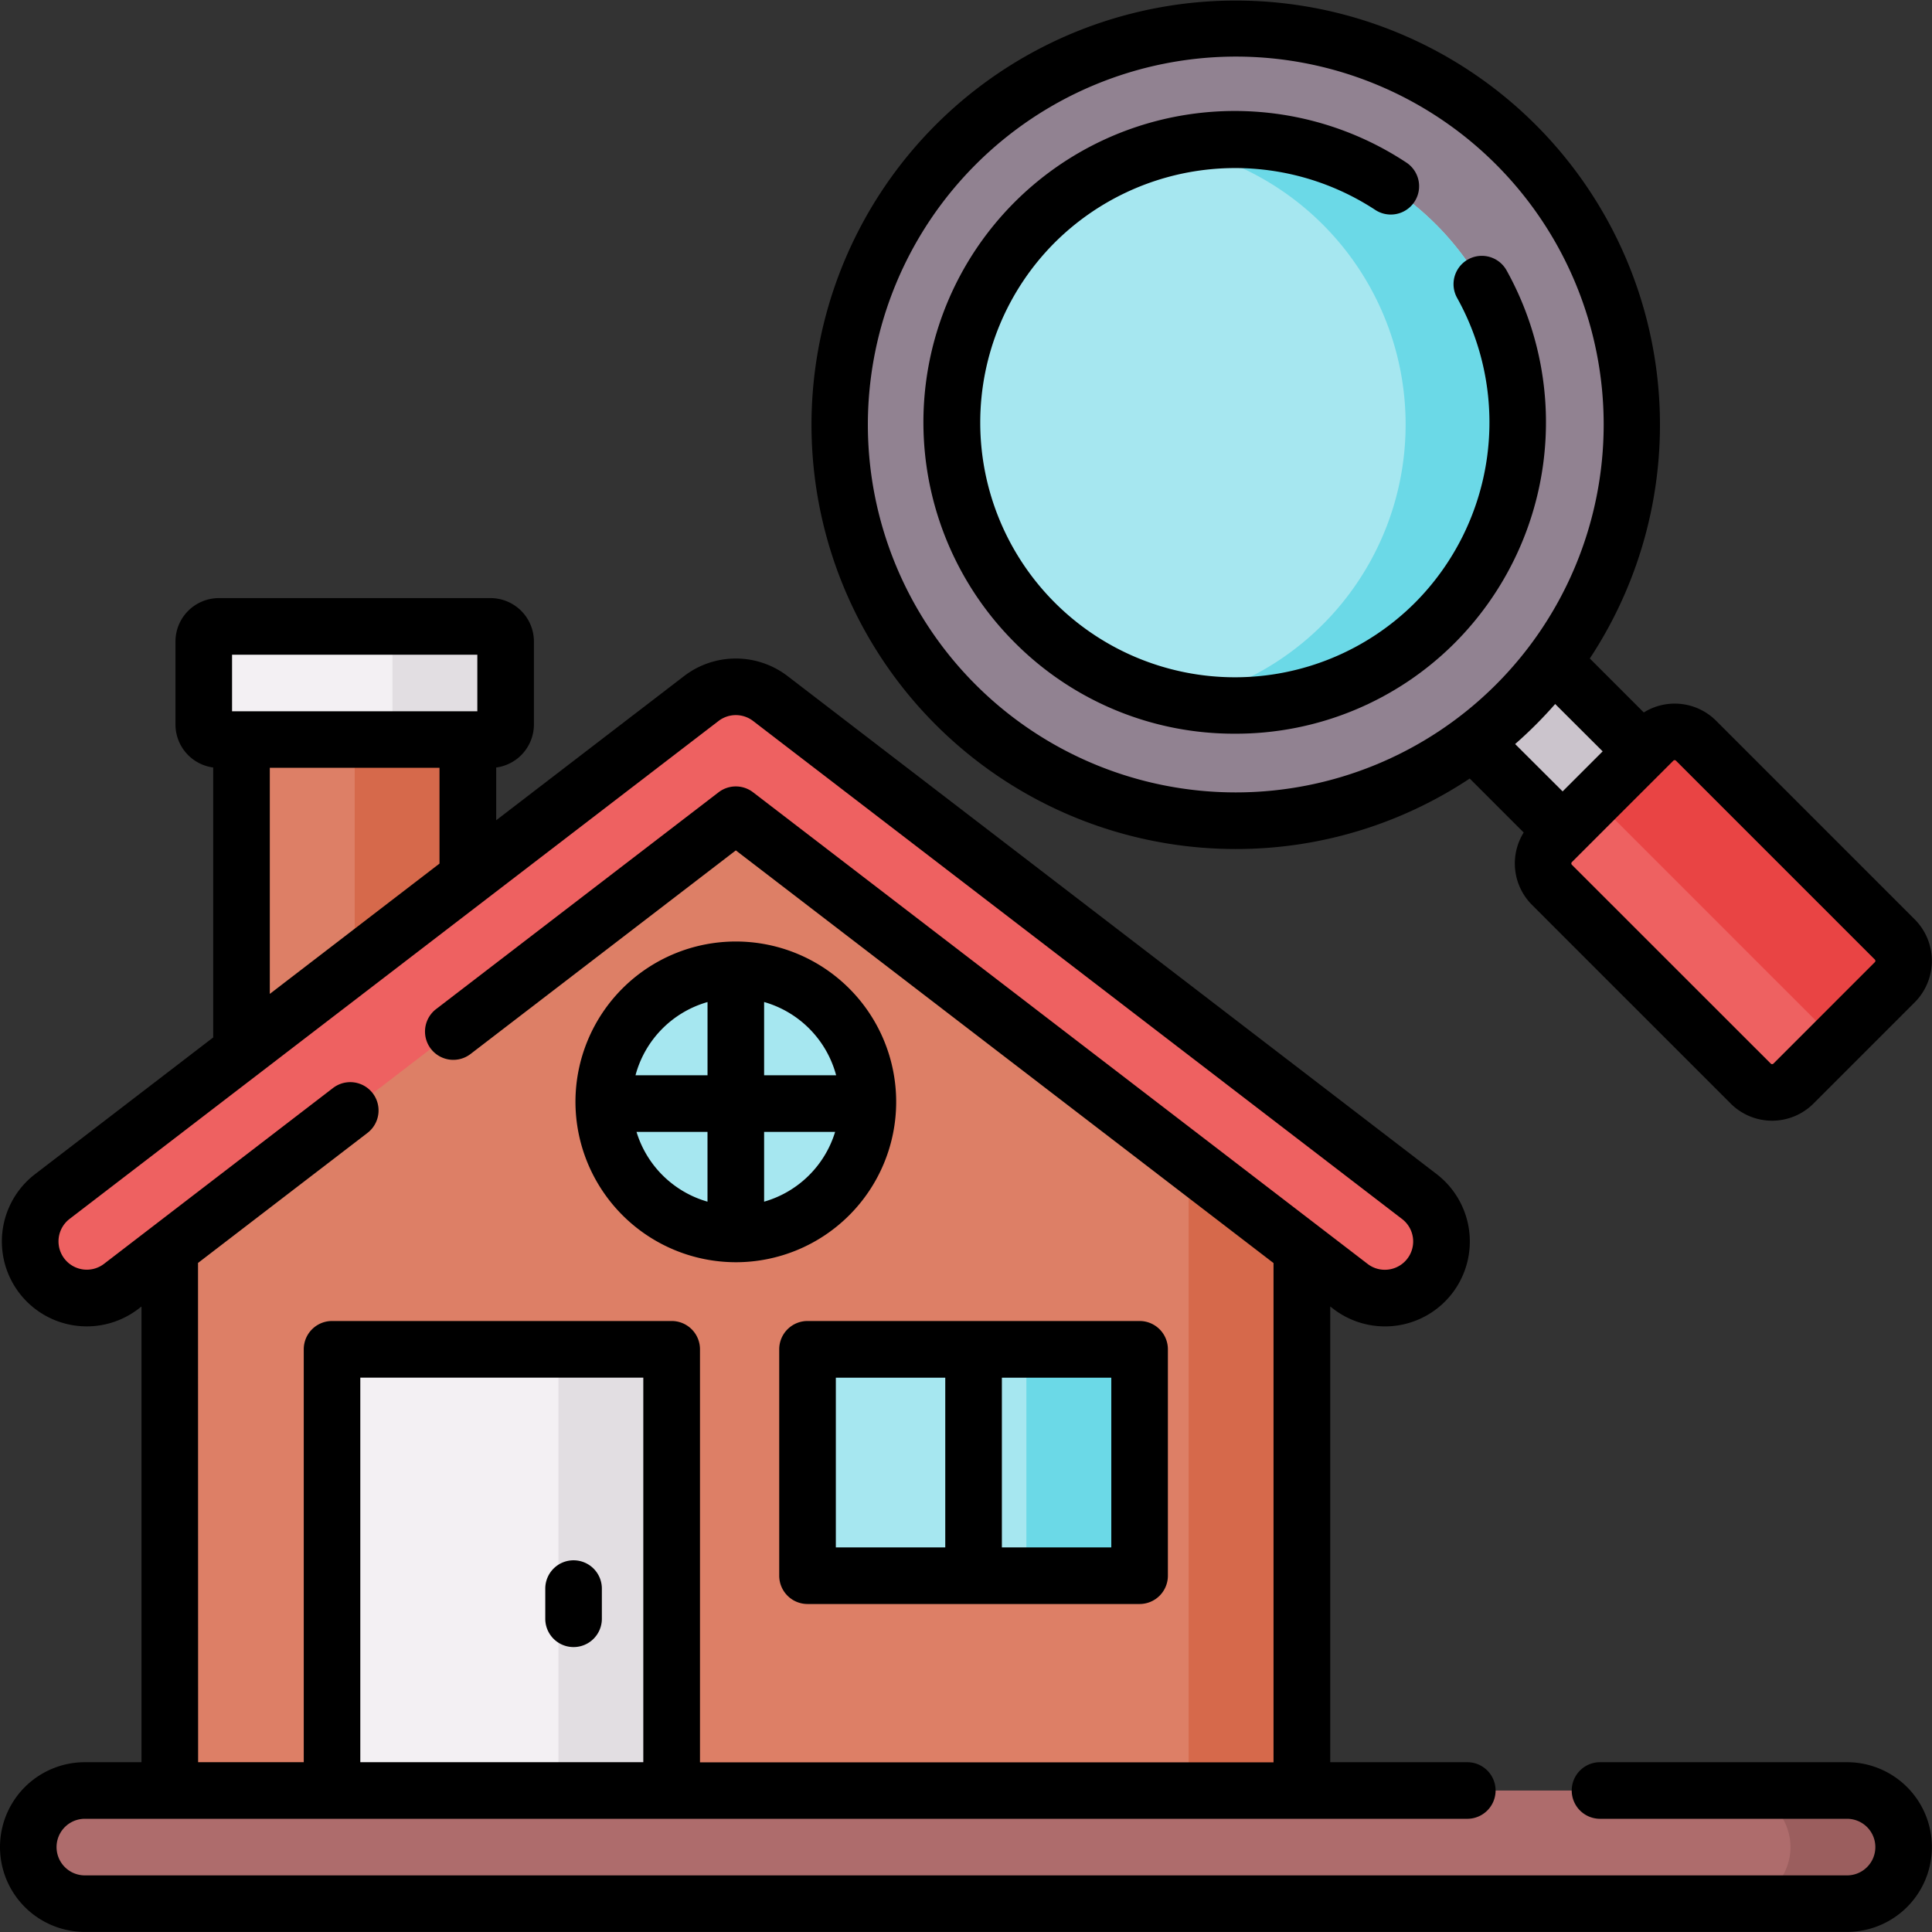
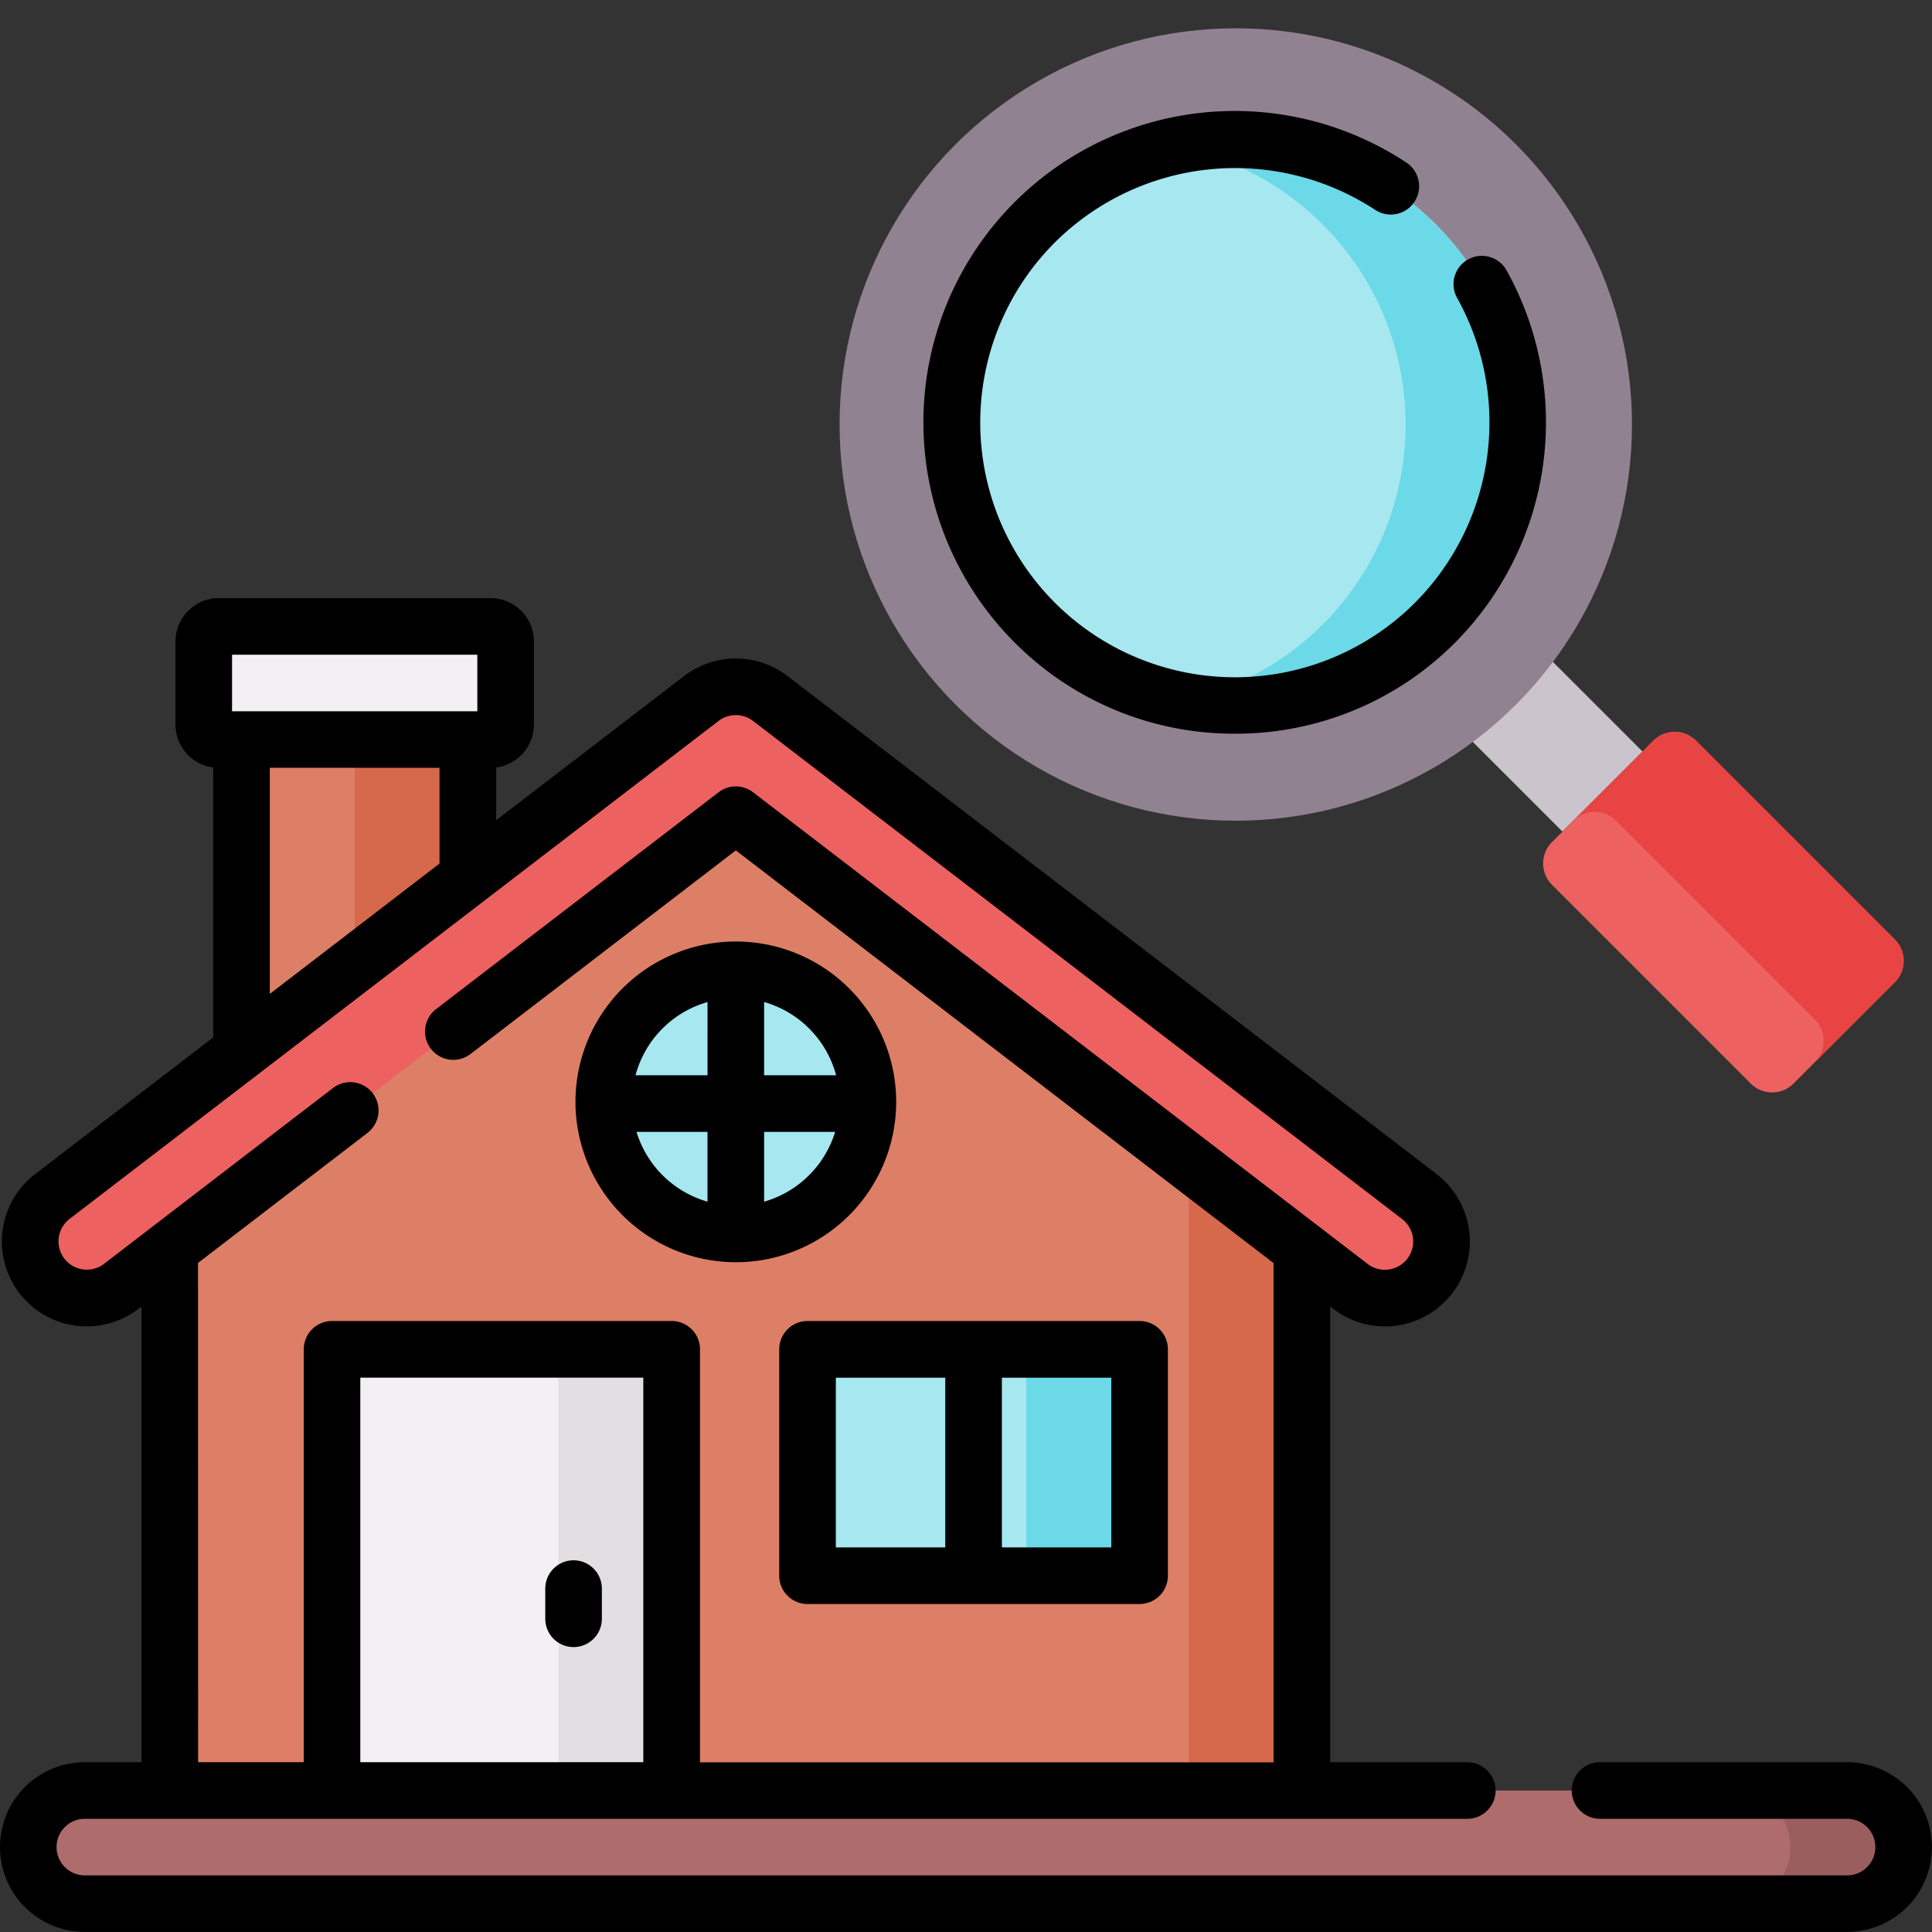
<svg xmlns="http://www.w3.org/2000/svg" width="59.203" height="59.203" viewBox="0 0 59.203 59.203">
  <rect x="0" y="0" width="59.203" height="59.203" fill="#333333" stroke="none" />
  <g id="property" transform="translate(0)">
    <path id="Path_14785" data-name="Path 14785" d="M0,0H3.469V5.55H0Z" transform="translate(43.953 21.556) rotate(-45)" fill="#cbc4cc" />
    <path id="Path_14786" data-name="Path 14786" d="M419.72,201.62l-3.107,3.107a.925.925,0,0,1-1.308,0l-6.092-6.092a.925.925,0,0,1,0-1.308l3.107-3.107a.925.925,0,0,1,1.308,0l6.092,6.092A.925.925,0,0,1,419.72,201.62Z" transform="translate(-361.655 -171.522)" fill="#ee6161" />
    <path id="Path_14787" data-name="Path 14787" d="M419.395,194.22l-2.453,2.453a.925.925,0,0,1,1.308,0l6.092,6.092a.925.925,0,0,1,0,1.308l2.453-2.453a.925.925,0,0,0,0-1.308L420.7,194.22A.925.925,0,0,0,419.395,194.22Z" transform="translate(-368.731 -171.523)" fill="#e94444" />
    <path id="Path_14788" data-name="Path 14788" d="M63.234,477.969h-54a1.734,1.734,0,0,1,0-3.469h54a1.734,1.734,0,1,1,0,3.469Z" transform="translate(-6.633 -419.633)" fill="#ae6c6c" />
    <path id="Path_14789" data-name="Path 14789" d="M462.969,474.5H459.5a1.734,1.734,0,1,1,0,3.469h3.469a1.734,1.734,0,1,0,0-3.469Z" transform="translate(-406.368 -419.633)" fill="#9b5e5e" />
    <path id="Path_14790" data-name="Path 14790" d="M64,196h6.938v12.026H64Z" transform="translate(-56.6 -173.336)" fill="#dd7f66" />
    <path id="Path_14791" data-name="Path 14791" d="M94,196h3.469v12.026H94Z" transform="translate(-83.131 -173.336)" fill="#d6694b" />
    <path id="Path_14792" data-name="Path 14792" d="M62.788,169.469H54.463a.463.463,0,0,1-.463-.463v-2.544a.463.463,0,0,1,.463-.463h8.325a.463.463,0,0,1,.463.463v2.544A.463.463,0,0,1,62.788,169.469Z" transform="translate(-47.756 -146.805)" fill="#f3f0f3" />
-     <path id="Path_14793" data-name="Path 14793" d="M103.469,166H100a.463.463,0,0,1,.463.463v2.544a.463.463,0,0,1-.463.463h3.469a.463.463,0,0,0,.463-.463v-2.544A.463.463,0,0,0,103.469,166Z" transform="translate(-88.437 -146.805)" fill="#e2dee2" />
    <path id="Path_14794" data-name="Path 14794" d="M79.689,229.972H45v-18.66L62.345,198l17.345,13.311Z" transform="translate(-39.797 -175.105)" fill="#dd7f66" />
    <path id="Path_14795" data-name="Path 14795" d="M315,290.093v21.323h3.469V292.755Z" transform="translate(-278.576 -256.549)" fill="#d6694b" />
    <path id="Path_14796" data-name="Path 14796" d="M50.568,197.621,30.679,182.358a1.735,1.735,0,0,0-2.112,0L8.679,197.621a1.734,1.734,0,0,0,2.112,2.752L29.623,185.92l18.832,14.453a1.735,1.735,0,1,0,2.112-2.752Z" transform="translate(-7.075 -160.955)" fill="#ee6161" />
    <path id="Path_14797" data-name="Path 14797" d="M88,357.577H98.407V371.1H88Z" transform="translate(-77.825 -316.23)" fill="#f3f0f3" />
    <path id="Path_14798" data-name="Path 14798" d="M148,357.577h3.469V371.1H148Z" transform="translate(-130.887 -316.23)" fill="#e2dee2" />
    <path id="Path_14799" data-name="Path 14799" d="M214,357.577h10.176v6.938H214Z" transform="translate(-189.255 -316.23)" fill="#a6e7f0" />
-     <path id="Path_14800" data-name="Path 14800" d="M272,357.577h3.469v6.938H272Z" transform="translate(-240.548 -316.23)" fill="#6bd9e7" />
+     <path id="Path_14800" data-name="Path 14800" d="M272,357.577h3.469v6.938H272" transform="translate(-240.548 -316.23)" fill="#6bd9e7" />
    <g id="Group_10111" data-name="Group 10111" transform="translate(18.535 29.655)">
      <circle id="Ellipse_6" data-name="Ellipse 6" cx="3.972" cy="3.972" r="3.972" transform="translate(0 0)" fill="#a6e7f0" />
    </g>
    <circle id="Ellipse_7" data-name="Ellipse 7" cx="12.141" cy="12.141" r="12.141" transform="translate(25.727 0.867)" fill="#918291" />
    <circle id="Ellipse_8" data-name="Ellipse 8" cx="8.672" cy="8.672" r="8.672" transform="translate(29.196 4.336)" fill="#a6e7f0" />
    <path id="Path_14801" data-name="Path 14801" d="M320.36,40.081a8.67,8.67,0,0,0-7.867-2.361,8.667,8.667,0,0,1,0,16.986,8.669,8.669,0,0,0,7.867-14.625Z" transform="translate(-276.359 -33.205)" fill="#6bd9e7" />
    <g id="Group_10112" data-name="Group 10112" transform="translate(0)">
      <path id="Path_14802" data-name="Path 14802" d="M56.6,194.172H49.03a.867.867,0,0,0,0,1.734H56.6a.867.867,0,1,1,0,1.734H2.6a.867.867,0,0,1,0-1.734H44.963a.867.867,0,0,0,0-1.734h-4.2V180.208l.093.071a2.6,2.6,0,0,0,3.648-.48,2.605,2.605,0,0,0-.48-3.648L24.132,160.888a2.606,2.606,0,0,0-3.168,0l-5.759,4.419v-1.616a1.331,1.331,0,0,0,1.156-1.317V159.83a1.331,1.331,0,0,0-1.33-1.33H6.707a1.331,1.331,0,0,0-1.33,1.33v2.544a1.331,1.331,0,0,0,1.156,1.317v8.272l-5.458,4.188a2.6,2.6,0,0,0,3.168,4.128l.093-.071v13.964H2.6a2.6,2.6,0,1,0,0,5.2h54a2.6,2.6,0,1,0,0-5.2Zm-45.559,0V182.387h8.672v11.785ZM7.111,160.234h7.516v1.734H7.111ZM8.268,163.7h5.2v2.935l-5.2,3.993Zm-2.2,15.173,5.193-3.985a.867.867,0,1,0-1.056-1.376L3.188,178.9a.867.867,0,1,1-1.056-1.376L22.02,162.264a.869.869,0,0,1,1.056,0l19.889,15.263a.867.867,0,0,1-.529,1.555.859.859,0,0,1-.527-.179L23.076,164.45a.867.867,0,0,0-1.056,0l-8.657,6.644a.867.867,0,1,0,1.056,1.376l8.129-6.239,16.477,12.645v15.3H21.45V181.519a.867.867,0,0,0-.867-.867H10.175a.867.867,0,0,0-.867.867v12.653H6.071Z" transform="translate(0 -140.172)" />
      <path id="Path_14803" data-name="Path 14803" d="M145.367,413.5a.867.867,0,0,0-.867.867v.925a.867.867,0,0,0,1.734,0v-.925A.867.867,0,0,0,145.367,413.5Z" transform="translate(-127.791 -365.687)" />
      <path id="Path_14804" data-name="Path 14804" d="M157.414,259.329a4.914,4.914,0,1,0-4.914-4.914A4.92,4.92,0,0,0,157.414,259.329Zm-3.044-3.994h2.176v2.138A3.192,3.192,0,0,1,154.371,255.335Zm3.911,2.138v-2.138h2.176A3.193,3.193,0,0,1,158.282,257.473Zm2.207-3.873h-2.207v-2.245A3.192,3.192,0,0,1,160.488,253.6Zm-3.941-2.245V253.6H154.34A3.192,3.192,0,0,1,156.547,251.356Z" transform="translate(-134.866 -220.65)" />
      <path id="Path_14805" data-name="Path 14805" d="M206.5,350.944v6.938a.867.867,0,0,0,.867.867h10.176a.867.867,0,0,0,.867-.867v-6.938a.867.867,0,0,0-.867-.867H207.367A.867.867,0,0,0,206.5,350.944Zm10.176,6.071h-3.353v-5.2h3.353Zm-8.441-5.2h3.353v5.2h-3.353Z" transform="translate(-182.622 -309.597)" />
      <path id="Path_14806" data-name="Path 14806" d="M254.344,48.6a9.476,9.476,0,0,0,6.746-2.79A9.577,9.577,0,0,0,262.667,34.4a.867.867,0,1,0-1.513.848,7.836,7.836,0,0,1-1.29,9.337,7.805,7.805,0,0,1-11.038-11.038,7.832,7.832,0,0,1,9.815-1A.867.867,0,1,0,259.6,31.1a9.54,9.54,0,0,0-12,14.711A9.475,9.475,0,0,0,254.344,48.6Z" transform="translate(-216.502 -26.117)" />
-       <path id="Path_14807" data-name="Path 14807" d="M228,26.017a12.933,12.933,0,0,0,7.169-2.16l1.654,1.654a1.794,1.794,0,0,0,.252,2.215l6.092,6.092a1.795,1.795,0,0,0,2.535,0l3.107-3.107a1.8,1.8,0,0,0,0-2.535l-6.092-6.092a1.794,1.794,0,0,0-2.214-.252l-1.654-1.654A13,13,0,1,0,228,26.017Zm13.45-2.723a.058.058,0,0,1,.041.017l6.092,6.092a.058.058,0,0,1,0,.082l-3.107,3.107a.058.058,0,0,1-.082,0L238.3,26.5a.058.058,0,0,1,0-.082l1.921-1.921.859-.858,0,0,.323-.323A.057.057,0,0,1,241.451,23.294Zm-2.207-.27-.465.465-.762.762L236.561,22.8a13.122,13.122,0,0,0,1.227-1.227ZM228,1.734a11.274,11.274,0,1,1-11.274,11.274A11.287,11.287,0,0,1,228,1.734Z" transform="translate(-190.132)" />
    </g>
  </g>
</svg>